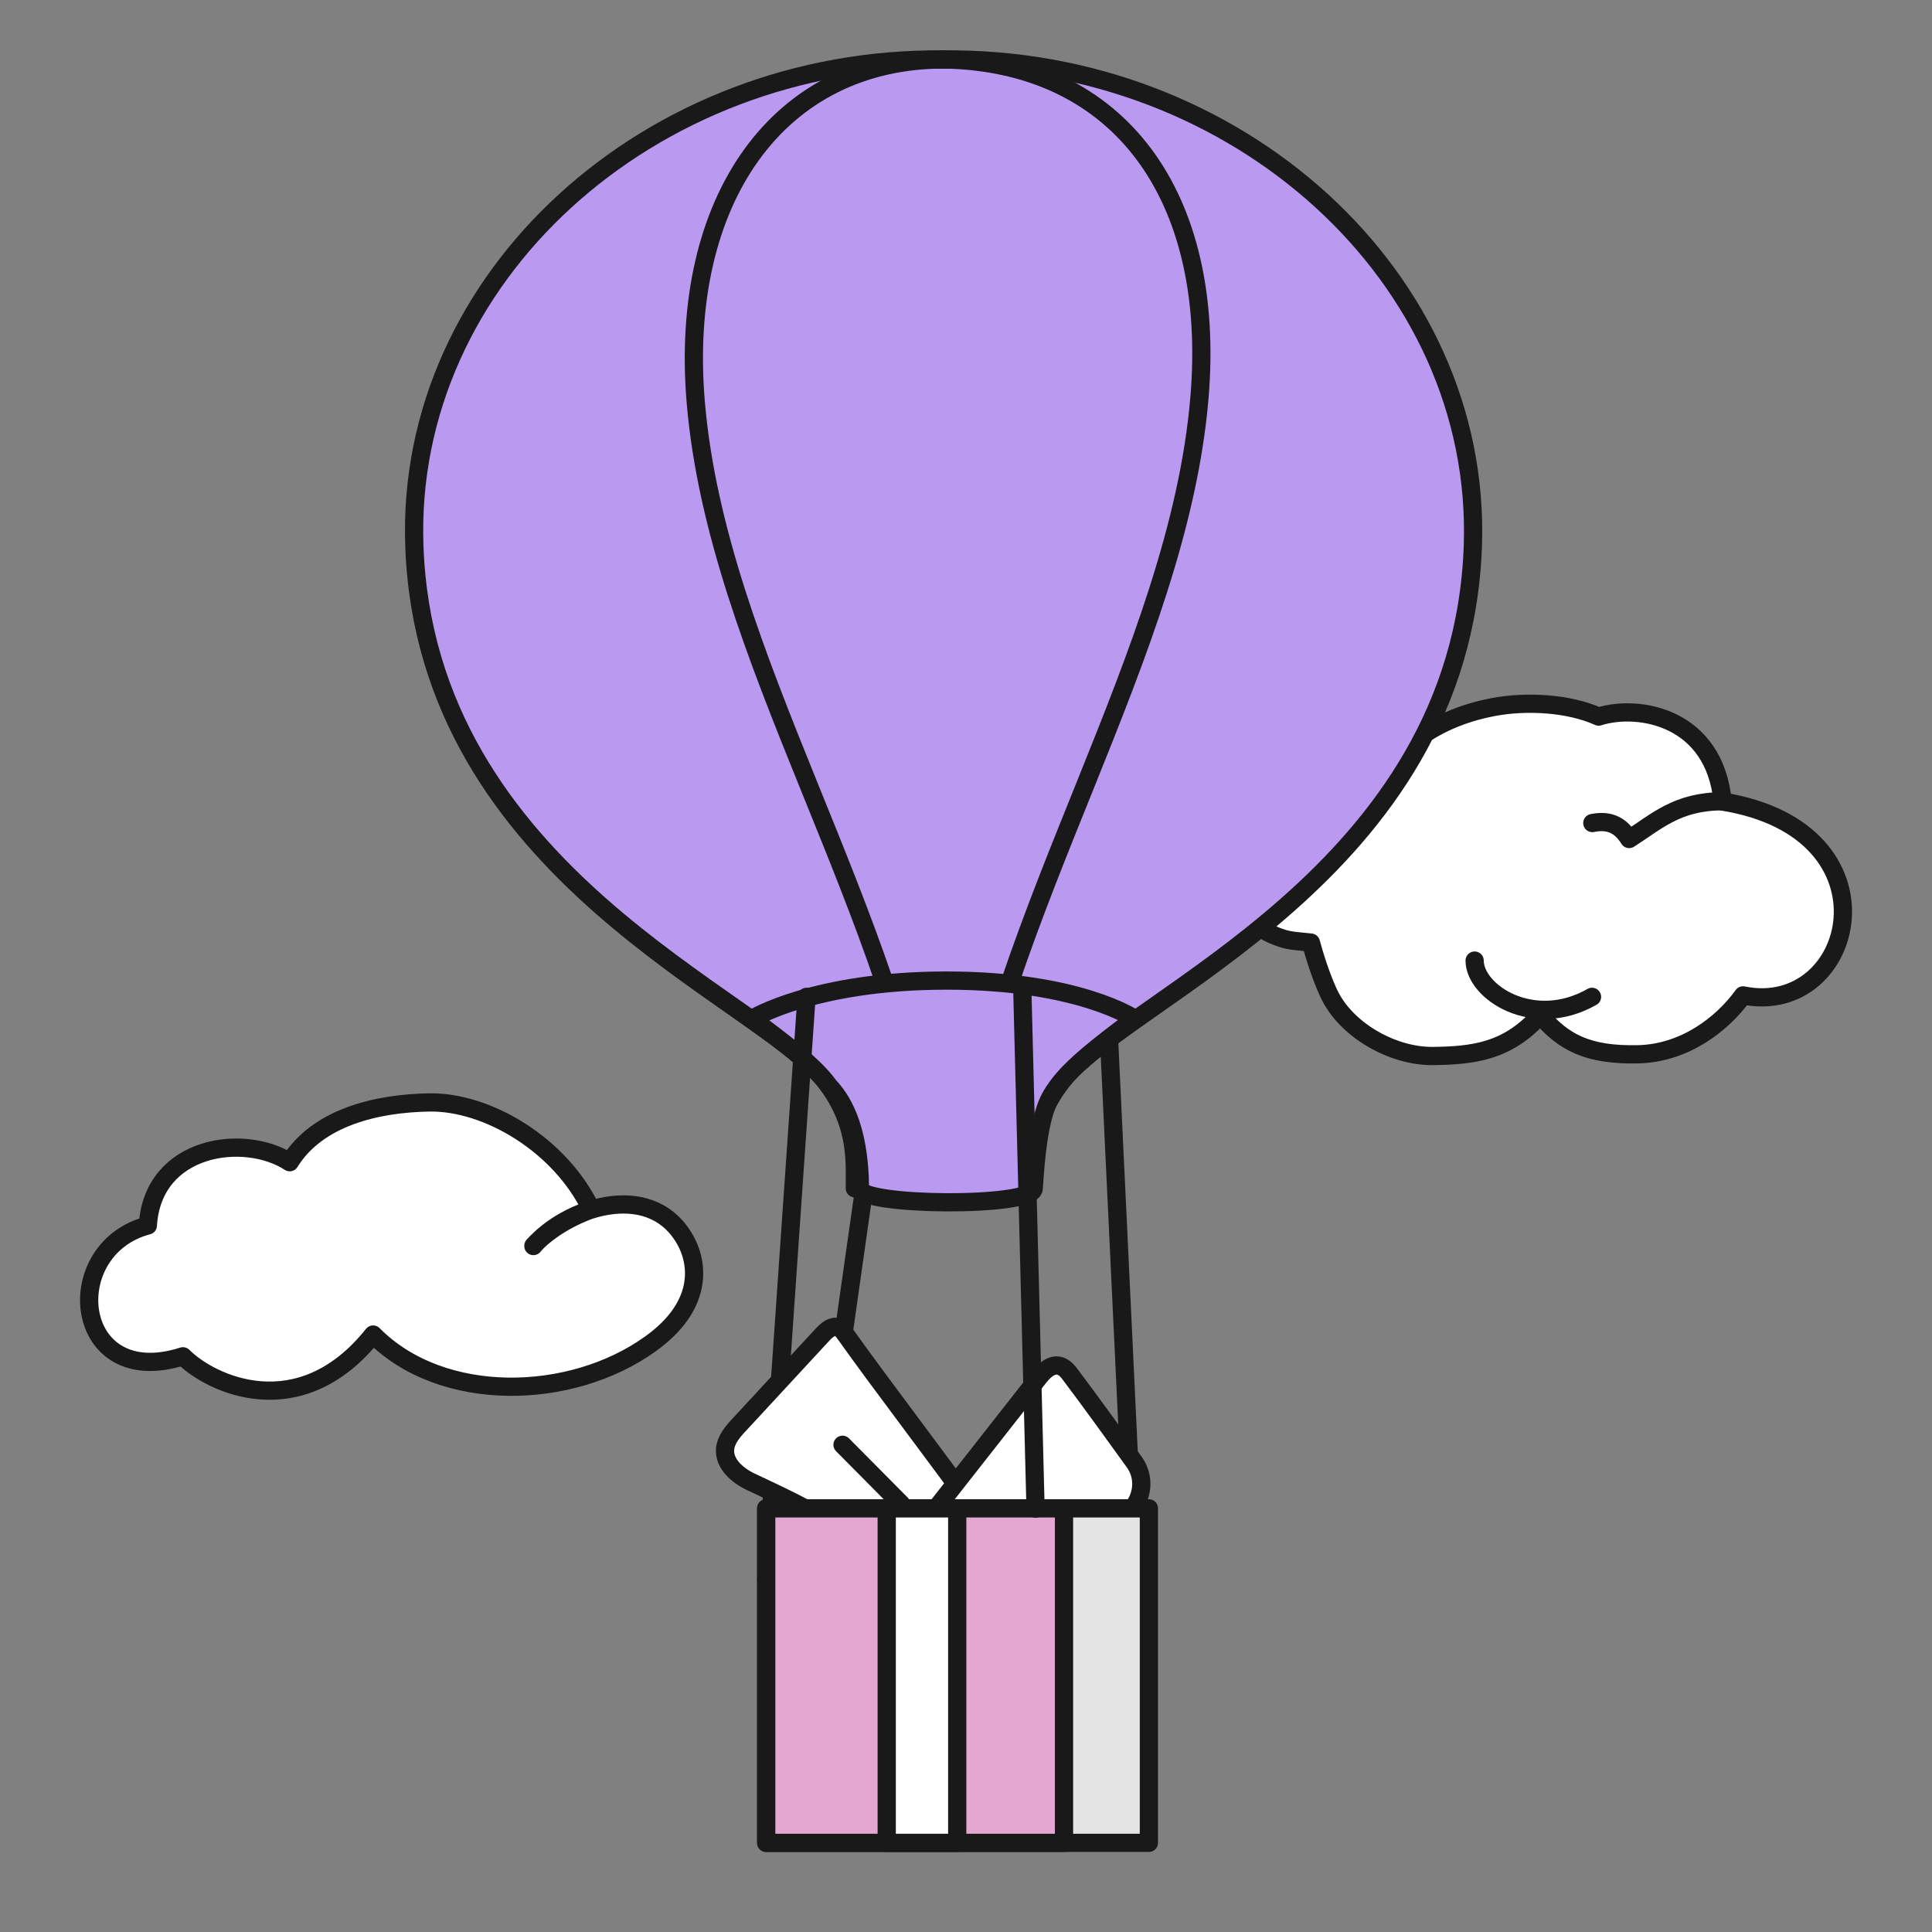
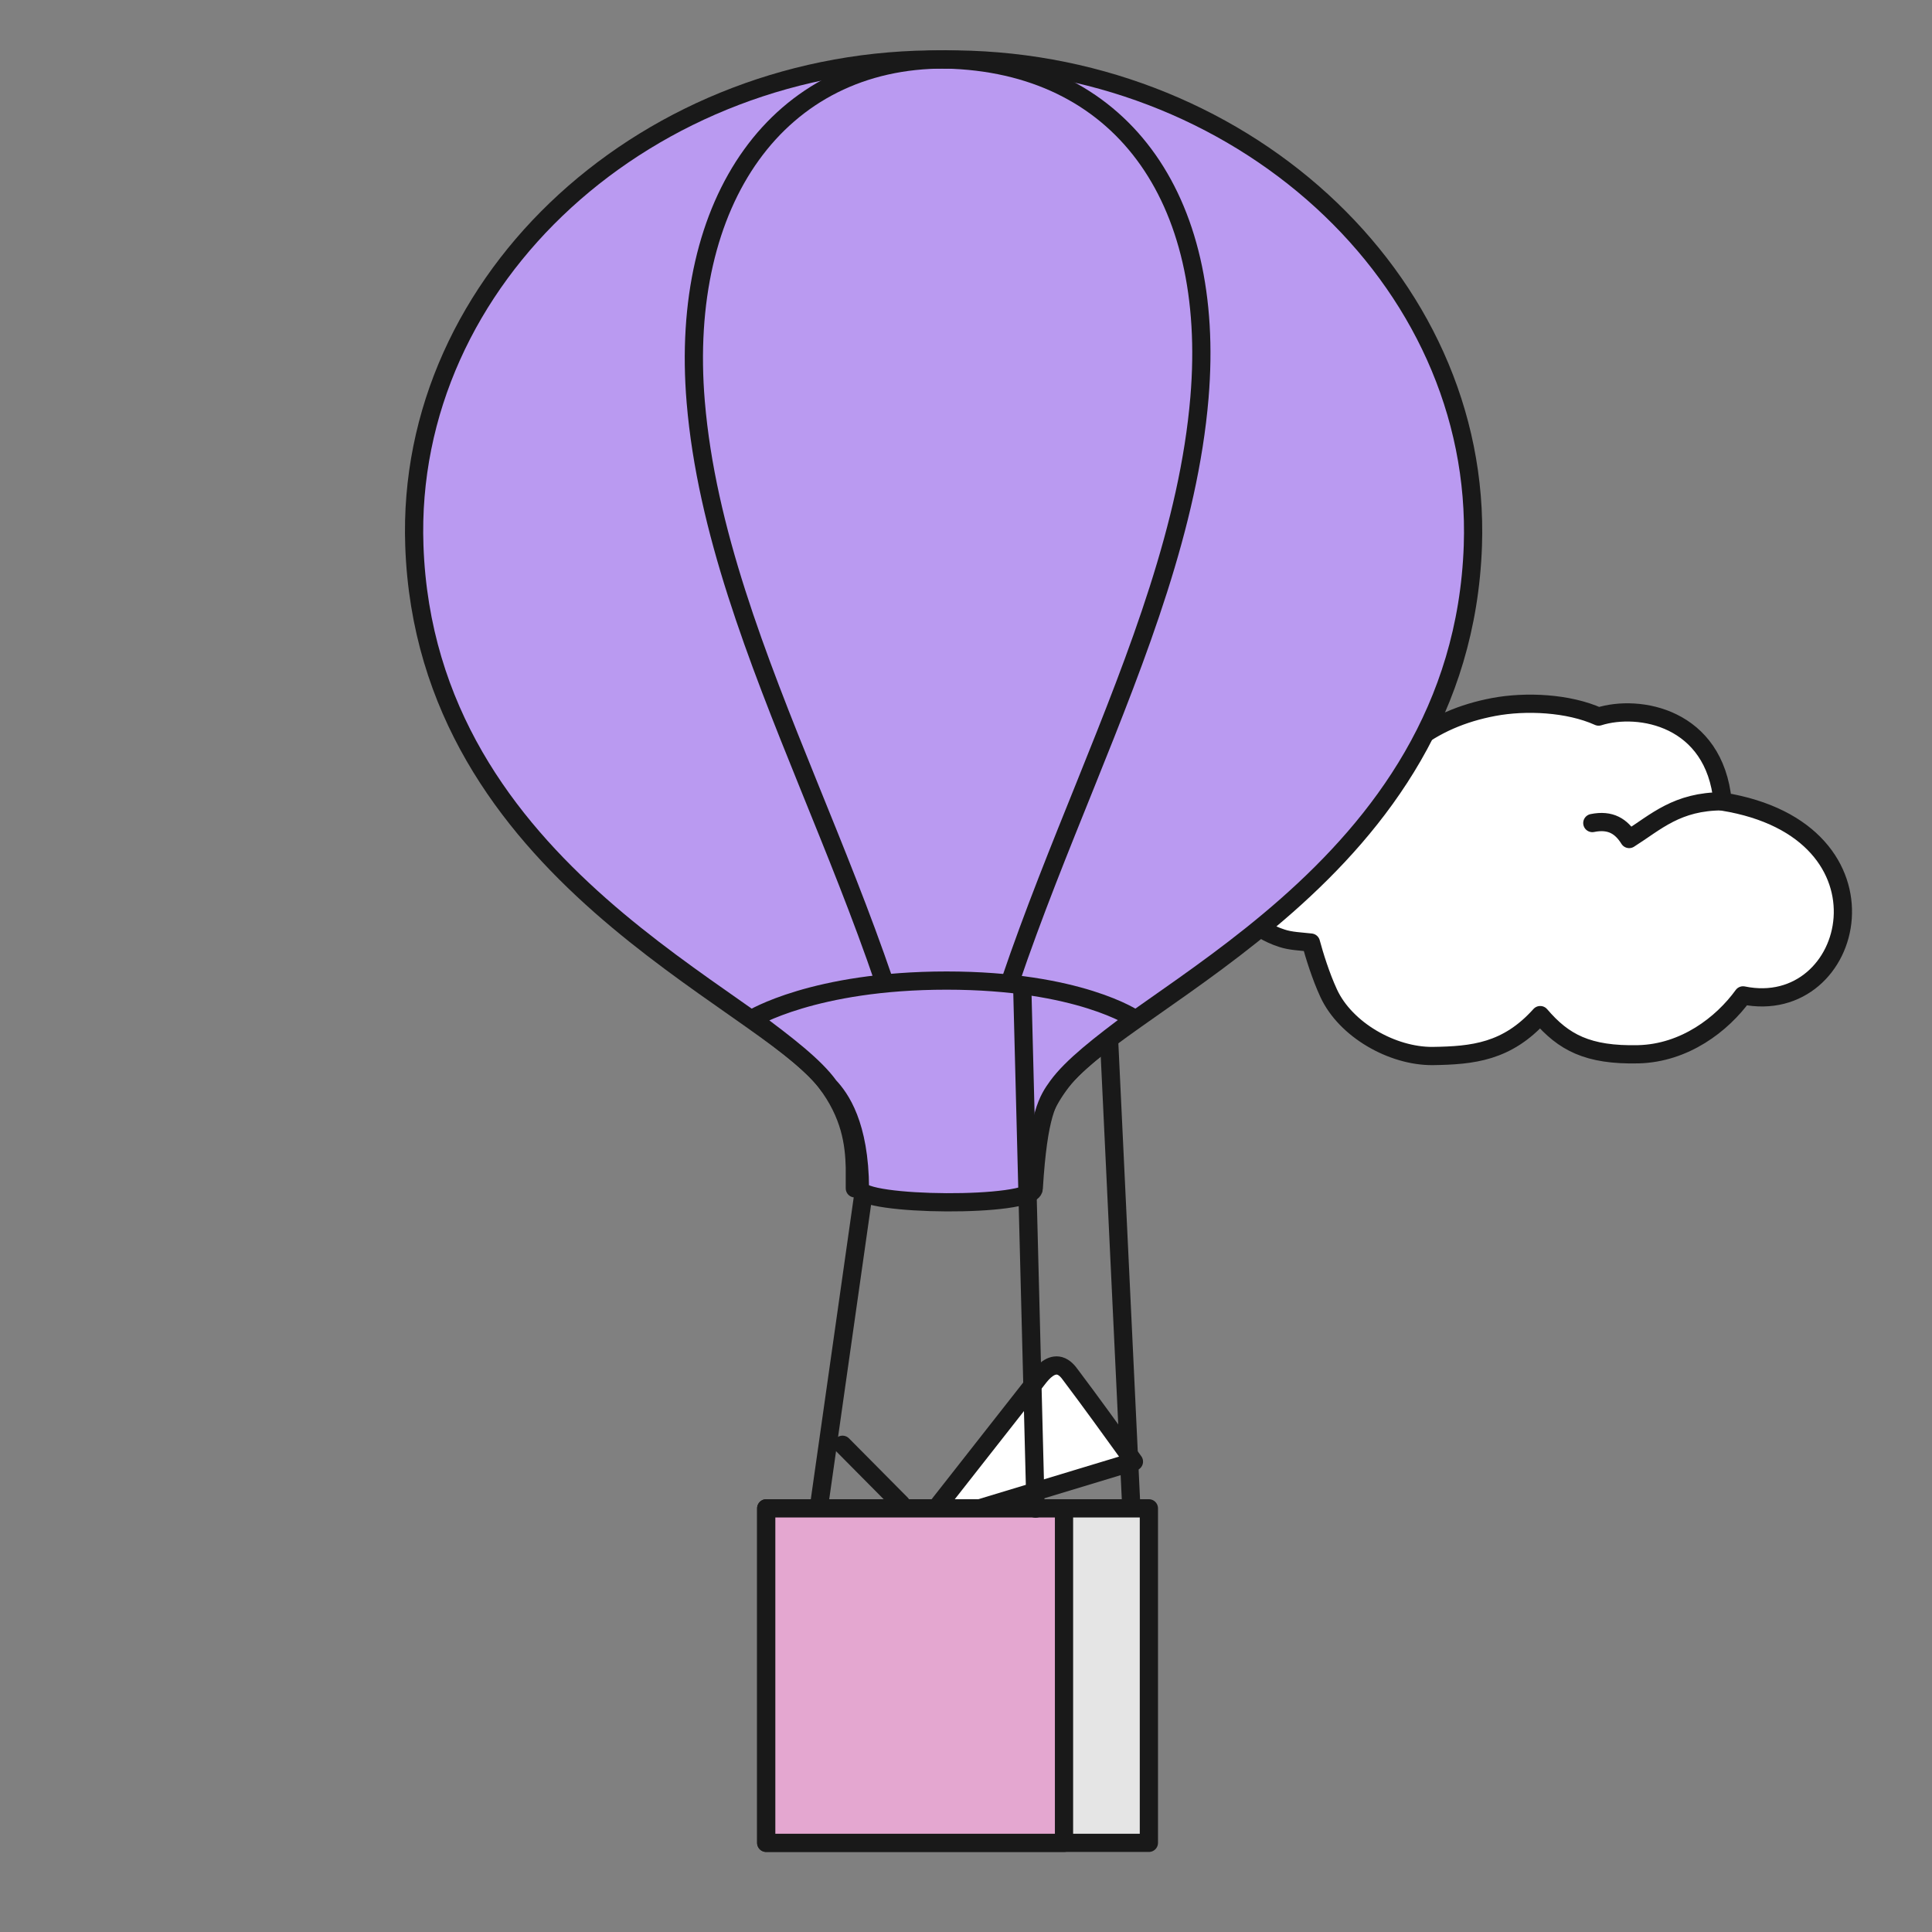
<svg xmlns="http://www.w3.org/2000/svg" width="371" height="371" viewBox="0 0 371 371" fill="none">
  <rect x="0" y="0" width="371" height="371" fill="#808080" stroke="none" />
  <path d="M241.455 153.648C234.659 157.214 233.665 163.732 234.936 168.969C236.206 174.206 241.069 178.551 246.152 180.167C247.809 180.724 249.743 180.78 251.732 181.003C252.395 183.454 253.61 187.409 255.157 190.752C258.417 197.772 267.368 202.841 275.103 202.786C282.838 202.674 289.413 202.006 295.767 194.93C300.242 200.167 304.883 202.674 314.607 202.451C323.503 202.229 330.685 196.713 334.718 191.142C356.377 195.599 365.383 159.498 330.796 153.927C329.249 137.715 314.718 135.152 306.983 137.604C301.181 134.985 293.004 134.595 286.816 135.765C280.904 136.879 275.545 139.108 270.904 142.84C265.987 141.949 261.622 140.723 257.202 143.62C254.605 145.292 252.395 147.186 250.461 151.699C247.533 152.033 243.997 152.423 241.511 153.704L241.455 153.648Z" fill="white" stroke="#191919" stroke-width="3.5" stroke-linecap="round" stroke-linejoin="round" />
  <path d="M330.802 153.871C322.017 153.871 318.039 157.827 312.846 161.114C311.354 158.718 309.309 157.325 305.773 158.049" stroke="#191919" stroke-width="3.5" stroke-linecap="round" stroke-linejoin="round" />
-   <path d="M283.172 184.459C283.172 190.476 294.388 197.885 305.714 191.423" stroke="#191919" stroke-width="3.5" stroke-linecap="round" stroke-linejoin="round" />
  <path d="M171.624 188.299L155.27 303.342" stroke="#191919" stroke-width="3.5" stroke-linecap="round" stroke-linejoin="round" />
  <path d="M217.902 303.342L212.434 188.299" stroke="#191919" stroke-width="3.5" stroke-linecap="round" stroke-linejoin="round" />
  <path d="M181.173 11.423C124.762 10.81 77.744 53.317 79.567 104.794C81.777 167.915 146.199 191.537 158.575 207.749C163.327 213.988 164.045 219.615 164.156 224.239V228.195H198.245C198.245 222.958 197.638 215.827 203.826 207.749C216.202 191.481 280.624 167.915 282.834 104.794C284.602 53.317 237.584 10.81 181.173 11.423Z" fill="#BA9AF1" stroke="#191919" stroke-width="3.5" stroke-linecap="round" stroke-linejoin="round" />
  <path d="M184.085 227.91C191.875 174.037 226.186 125.457 230.33 76.375C233.59 37.656 214.97 12.14 181.488 11.416" stroke="#191919" stroke-width="3.5" stroke-linecap="round" stroke-linejoin="round" />
  <path d="M181.505 11.416C149.405 11.305 130.343 38.492 133.603 77.211C137.747 126.348 171.892 173.981 179.737 227.91" stroke="#191919" stroke-width="3.5" stroke-linecap="round" stroke-linejoin="round" />
  <path d="M165.117 224.35V228.249C165.117 227.079 165.117 225.742 165.117 224.35Z" fill="#BA9AF1" stroke="#191919" stroke-width="3.5" stroke-linecap="round" stroke-linejoin="round" />
  <path d="M144.414 195.653C151.099 200.611 156.514 204.789 159.221 208.578C161.321 210.806 165.078 215.932 165.133 228.244C165.133 231.586 198.284 231.921 198.505 228.244C199.389 213.815 201.212 211.196 203.09 208.578C205.853 204.789 211.212 200.611 217.897 195.653C217.897 195.653 207.234 188.299 181.764 188.299C156.293 188.299 144.414 195.653 144.414 195.653Z" fill="#BA9AF1" stroke="#191919" stroke-width="3.5" stroke-linecap="round" stroke-linejoin="round" />
-   <path d="M147.137 303.349L154.876 191.426" stroke="#191919" stroke-width="3.5" stroke-linecap="round" stroke-linejoin="round" />
-   <path d="M159.789 293.038C158.021 290.865 146.64 285.74 144.098 284.514C141.557 283.288 139.015 281.06 139.236 278.274C139.402 276.436 140.728 274.876 141.999 273.539C147.303 267.801 152.662 262.007 157.966 256.268C158.74 255.433 159.845 254.486 160.95 254.876C161.502 255.098 161.889 255.6 162.22 256.046C169.624 266.464 180.343 280.336 187.746 290.754L159.789 293.038Z" fill="white" stroke="#191919" stroke-width="3.5" stroke-linecap="round" stroke-linejoin="round" />
-   <path d="M177.082 293.041C182.994 285.465 193.381 272.317 199.293 264.74C200.343 263.347 201.834 261.843 203.492 262.289C204.431 262.567 205.094 263.347 205.647 264.127C209.348 269.03 213.603 274.935 217.747 280.673C221.227 285.409 217.912 292.15 212.056 292.261L177.082 292.986V293.041Z" fill="white" stroke="#191919" stroke-width="3.5" stroke-linecap="round" stroke-linejoin="round" />
+   <path d="M177.082 293.041C182.994 285.465 193.381 272.317 199.293 264.74C200.343 263.347 201.834 261.843 203.492 262.289C204.431 262.567 205.094 263.347 205.647 264.127C209.348 269.03 213.603 274.935 217.747 280.673L177.082 292.986V293.041Z" fill="white" stroke="#191919" stroke-width="3.5" stroke-linecap="round" stroke-linejoin="round" />
  <path d="M220.62 289.645H147.137V353.88H220.62V289.645Z" fill="#E5E5E5" stroke="#191919" stroke-width="3.5" stroke-linecap="round" stroke-linejoin="round" />
  <path d="M204.321 289.645H147.137V353.88H204.321V289.645Z" fill="#E4A7D0" stroke="#191919" stroke-width="3.5" stroke-linecap="round" stroke-linejoin="round" />
-   <path d="M183.814 289.645H170.277V353.88H183.814V289.645Z" fill="white" stroke="#191919" stroke-width="3.5" stroke-linecap="round" stroke-linejoin="round" />
  <path d="M196.316 190.145L198.857 289.7" stroke="#191919" stroke-width="3.5" stroke-linecap="round" stroke-linejoin="round" />
  <path d="M161.789 277.439C165.546 281.228 169.303 285.016 173.06 288.805" stroke="#191919" stroke-width="3.5" stroke-linecap="round" stroke-linejoin="round" />
-   <path d="M102.427 239.277C108.505 232.146 124.472 226.352 131.323 237.661C134.472 242.842 134.804 250.976 124.914 258.051C109.665 269.027 84.857 269.639 71.652 256.269C57.508 273.985 40.38 265.74 35.132 260.447C13.915 267.244 11.153 239.89 28.391 235.321C29.33 219.834 47.011 217.549 55.63 223.176C60.989 214.541 72.315 211.867 82.481 211.7C93.587 211.533 107.621 219.834 113.532 232.257C105.963 234.987 102.427 239.221 102.427 239.221V239.277Z" fill="white" stroke="#191919" stroke-width="3.5" stroke-linecap="round" stroke-linejoin="round" />
</svg>